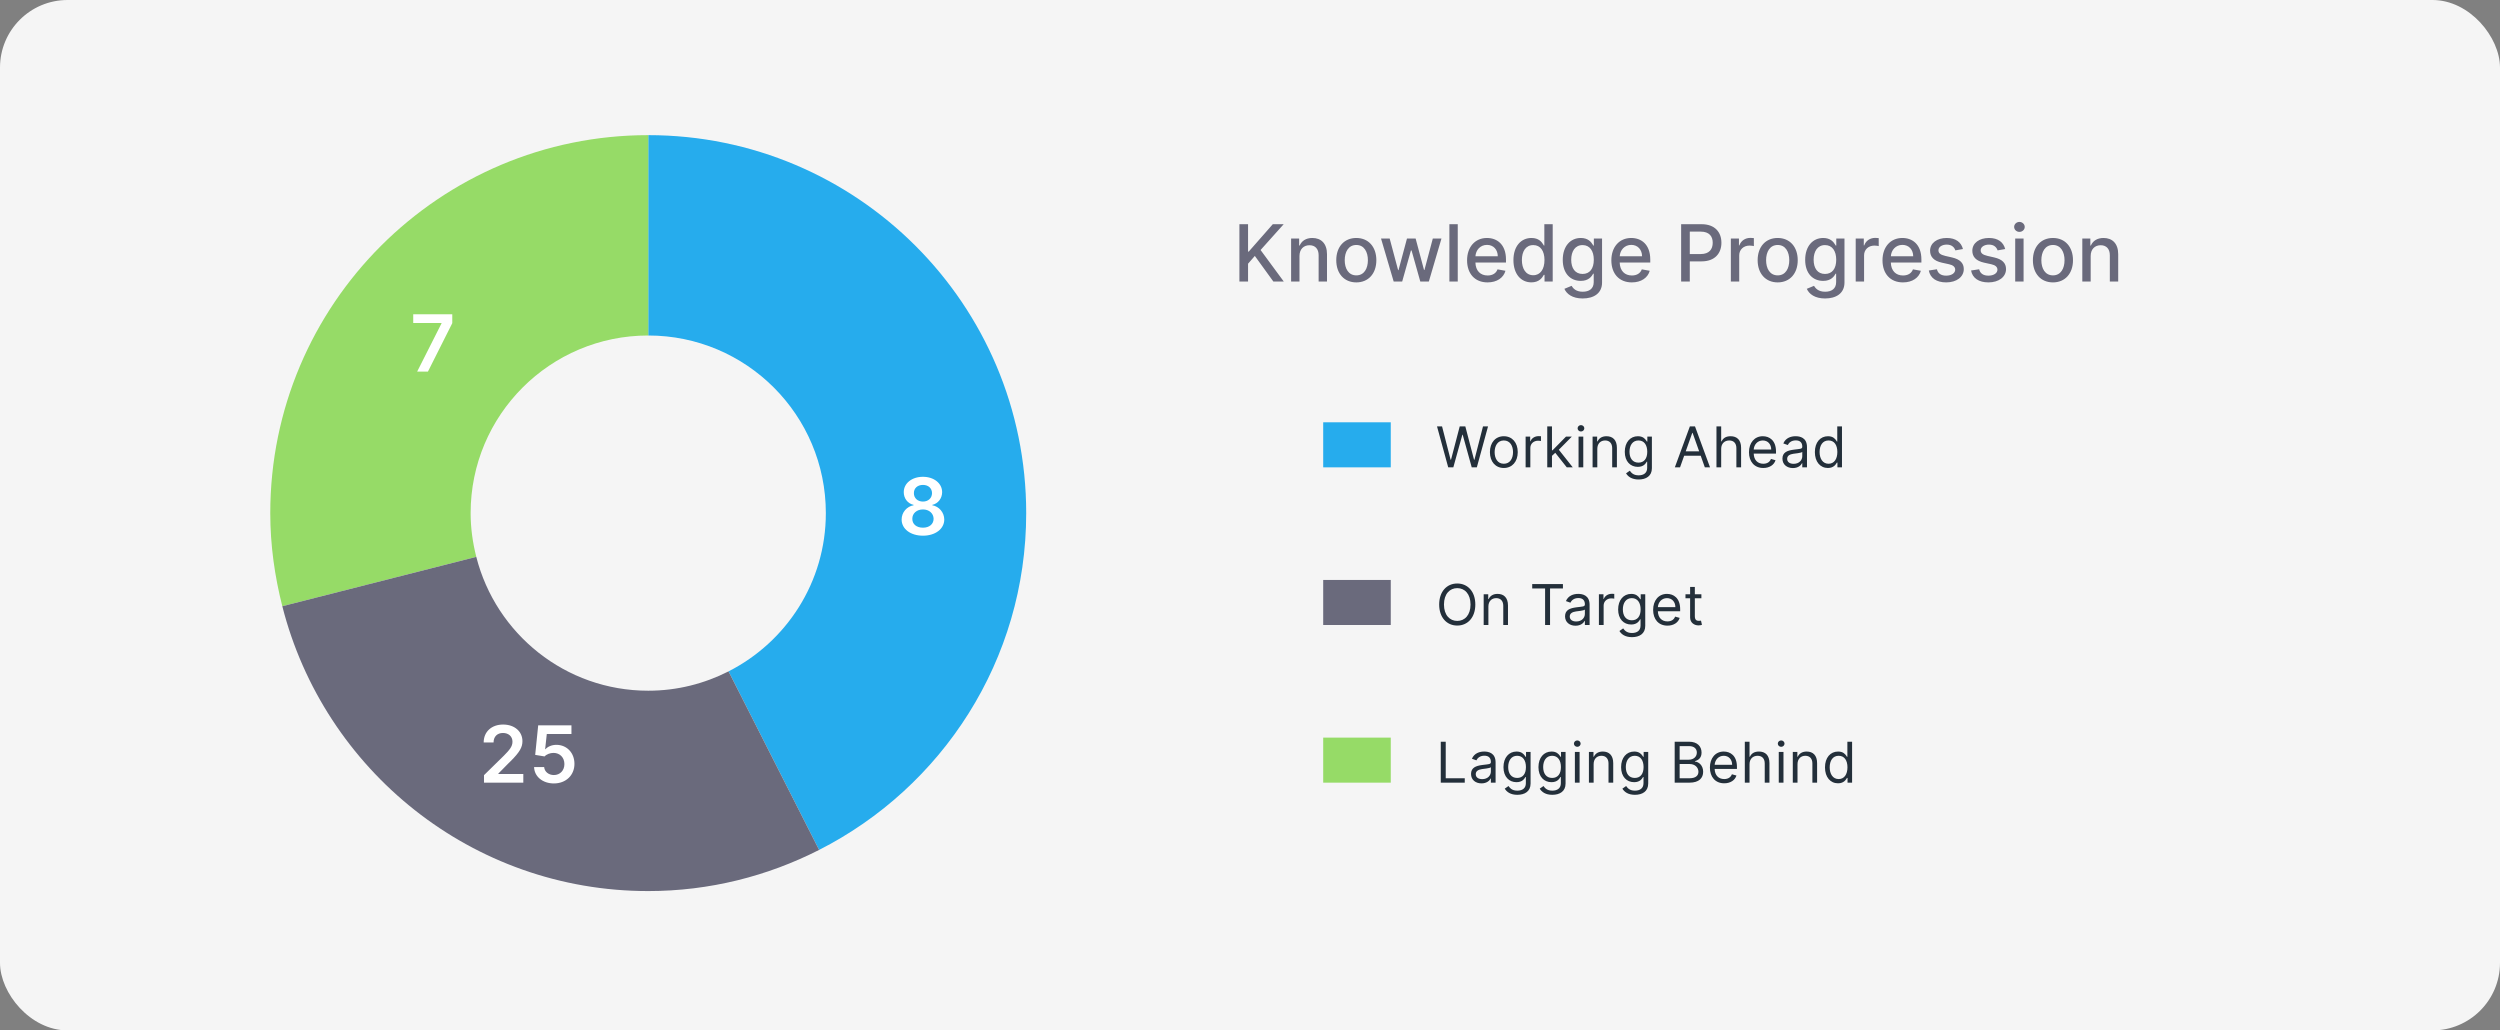
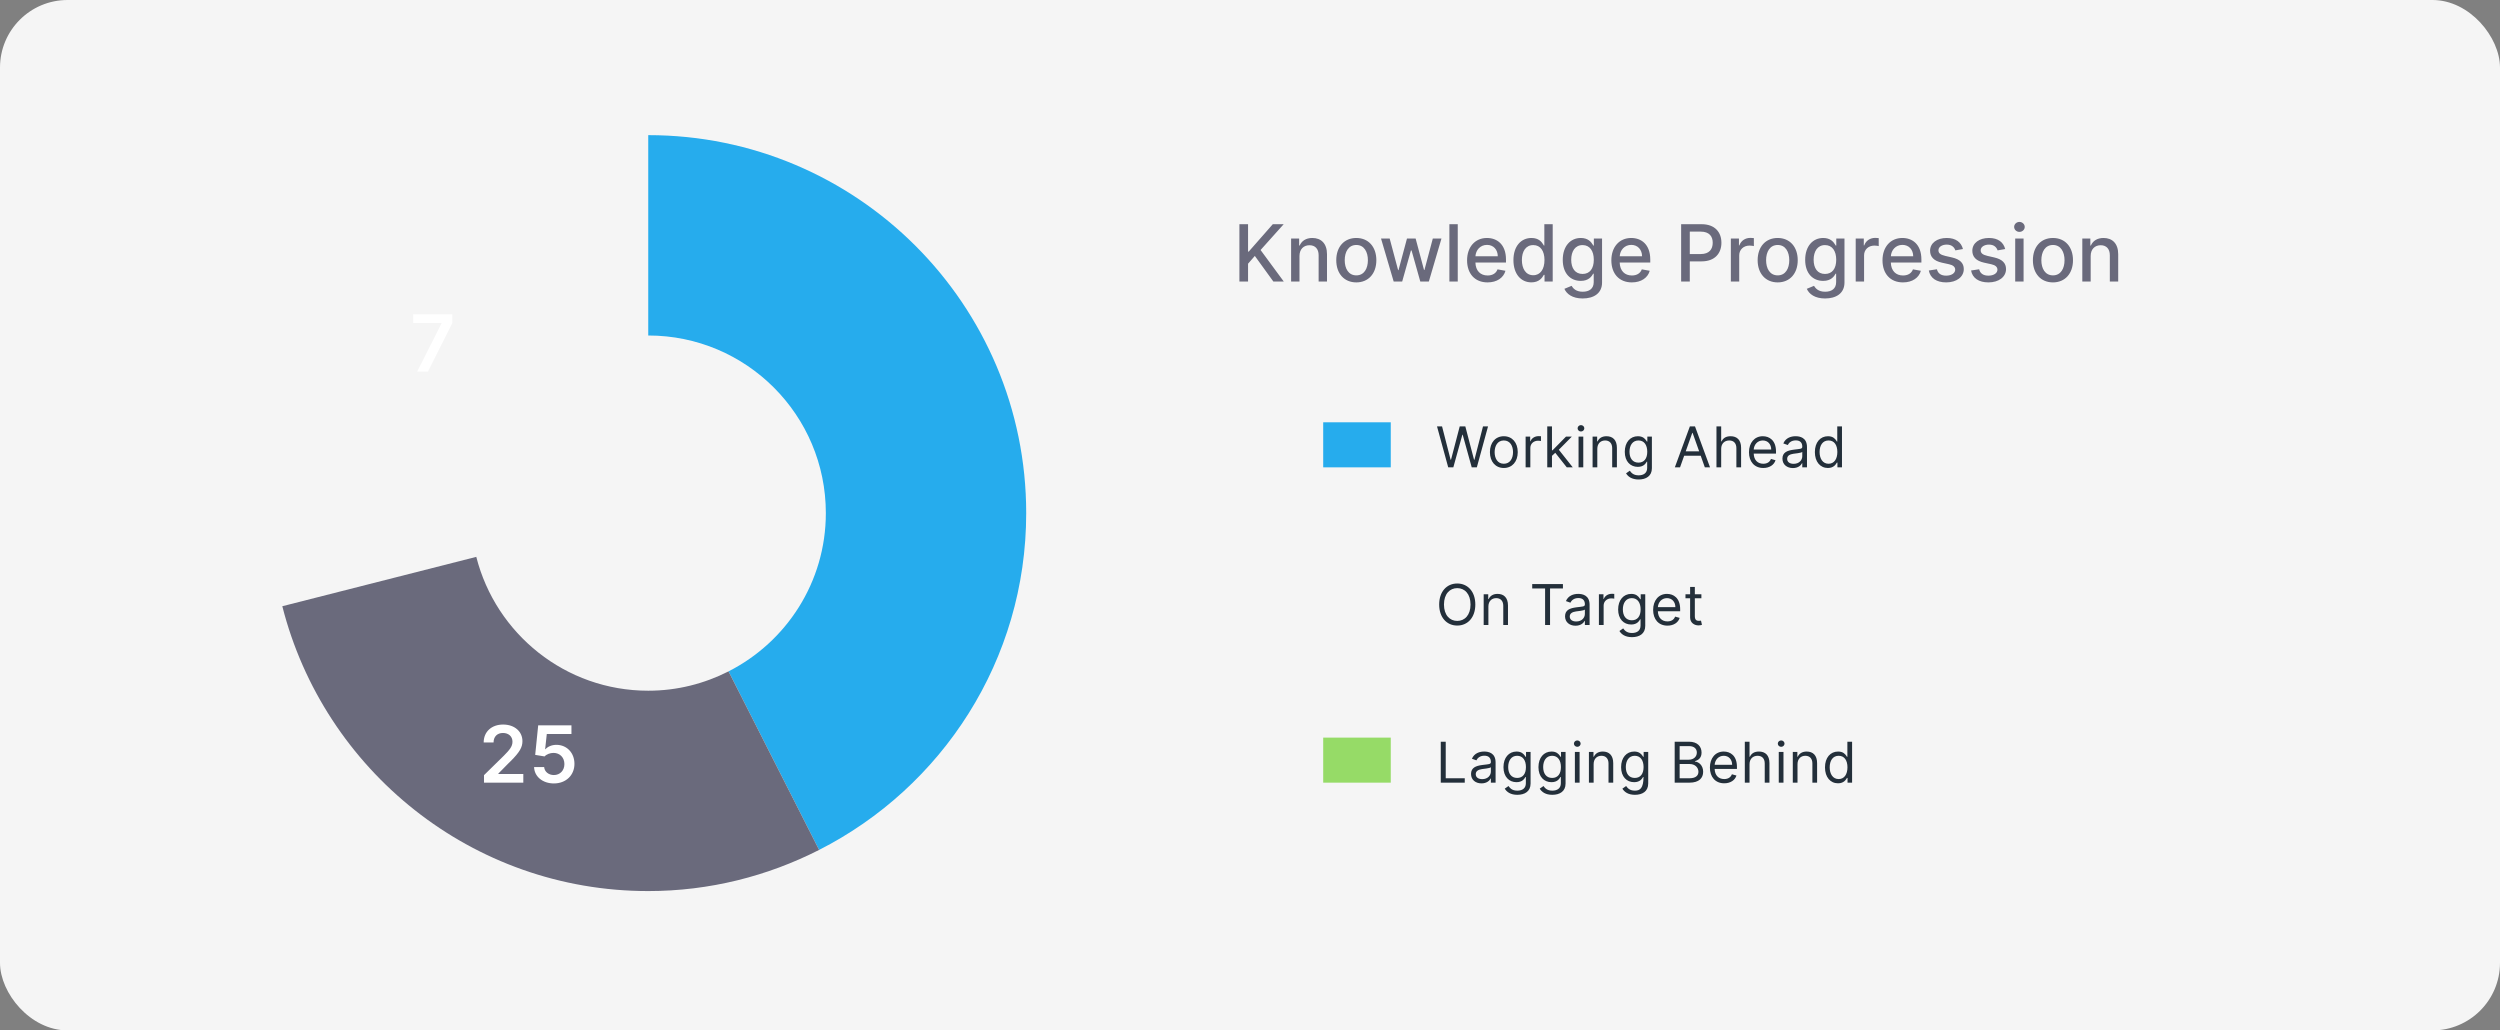
<svg xmlns="http://www.w3.org/2000/svg" width="444px" height="183px" viewBox="0 0 444 183" version="1.1">
  <rect x="0" y="0" width="444" height="183" fill="#808080" stroke="none" />
  <title>Pop/Edu/Hero/Desktop</title>
  <desc>Created with Sketch.</desc>
  <g id="Pop/Edu/Hero/Desktop" stroke="none" stroke-width="1" fill="none" fill-rule="evenodd">
    <g>
      <g stroke-width="1" fill-rule="evenodd">
        <rect id="Container" fill="#FFFFFF" opacity="0.92" x="0" y="0" width="444" height="183" rx="12" />
        <g id="Color-Delineator" transform="translate(235, 129)">
          <rect id="Color" fill="#96DB67" x="0" y="2" width="12" height="8" />
-           <path d="M20.881,10 L25.142,10 L25.142,9.219 L21.761,9.219 L21.761,2.727 L20.881,2.727 L20.881,10 Z M28.117,10.128 C29.069,10.128 29.566,9.616 29.736,9.261 L29.779,9.261 L29.779,10 L30.617,10 L30.617,6.406 C30.617,4.673 29.296,4.474 28.6,4.474 C27.776,4.474 26.839,4.759 26.413,5.753 L27.208,6.037 C27.393,5.639 27.83,5.213 28.629,5.213 C29.348,5.213 29.727,5.569 29.774,6.185 L29.779,6.349 C29.779,6.754 29.367,6.719 28.373,6.847 L28.108,6.884 C27.177,7.025 26.256,7.31 26.256,8.452 C26.256,9.517 27.08,10.128 28.117,10.128 Z M28.245,9.375 C27.577,9.375 27.094,9.077 27.094,8.494 C27.094,7.898 27.602,7.685 28.201,7.59 L28.983,7.487 C29.338,7.433 29.696,7.358 29.779,7.259 L29.779,8.026 C29.779,8.707 29.239,9.375 28.245,9.375 Z M34.473,12.159 C35.78,12.159 36.831,11.562 36.831,10.156 L36.831,4.545 L36.021,4.545 L36.021,5.412 L35.936,5.412 L35.812,5.22 C35.598,4.906 35.211,4.474 34.345,4.474 C32.967,4.474 32.016,5.568 32.016,7.244 C32.016,8.949 33.01,9.915 34.331,9.915 C35.396,9.915 35.737,9.29 35.922,8.991 L35.993,8.991 L35.993,10.099 C35.993,11.009 35.354,11.42 34.473,11.42 C33.482,11.42 33.134,10.898 32.91,10.597 L32.243,11.065 C32.584,11.637 33.255,12.159 34.473,12.159 Z M34.445,9.162 C33.393,9.162 32.854,8.366 32.854,7.23 C32.854,6.122 33.379,5.227 34.445,5.227 C35.467,5.227 36.007,6.051 36.007,7.23 C36.007,8.438 35.453,9.162 34.445,9.162 Z M40.687,12.159 C41.994,12.159 43.045,11.562 43.045,10.156 L43.045,4.545 L42.235,4.545 L42.235,5.412 L42.15,5.412 L42.026,5.22 C41.812,4.906 41.424,4.474 40.559,4.474 C39.181,4.474 38.229,5.568 38.229,7.244 C38.229,8.949 39.224,9.915 40.545,9.915 C41.61,9.915 41.951,9.29 42.136,8.991 L42.207,8.991 L42.207,10.099 C42.207,11.009 41.567,11.42 40.687,11.42 C39.696,11.42 39.348,10.898 39.124,10.597 L38.457,11.065 C38.797,11.637 39.469,12.159 40.687,12.159 Z M40.658,9.162 C39.607,9.162 39.067,8.366 39.067,7.23 C39.067,6.122 39.593,5.227 40.658,5.227 C41.681,5.227 42.221,6.051 42.221,7.23 C42.221,8.438 41.667,9.162 40.658,9.162 Z M44.699,10 L45.537,10 L45.537,4.545 L44.699,4.545 L44.699,10 Z M45.125,3.636 C45.452,3.636 45.721,3.381 45.721,3.068 C45.721,2.756 45.452,2.5 45.125,2.5 C44.798,2.5 44.528,2.756 44.528,3.068 C44.528,3.381 44.798,3.636 45.125,3.636 Z M48.029,6.719 C48.029,5.767 48.618,5.227 49.421,5.227 C50.199,5.227 50.671,5.735 50.671,6.591 L50.671,10 L51.509,10 L51.509,6.534 C51.509,5.142 50.767,4.474 49.662,4.474 C48.839,4.474 48.327,4.844 48.072,5.398 L48.001,5.398 L48.001,4.545 L47.191,4.545 L47.191,10 L48.029,10 L48.029,6.719 Z M55.365,12.159 C56.672,12.159 57.723,11.562 57.723,10.156 L57.723,4.545 L56.913,4.545 L56.913,5.412 L56.828,5.412 L56.704,5.22 C56.49,4.906 56.103,4.474 55.237,4.474 C53.859,4.474 52.907,5.568 52.907,7.244 C52.907,8.949 53.902,9.915 55.223,9.915 C56.288,9.915 56.629,9.29 56.814,8.991 L56.885,8.991 L56.885,10.099 C56.885,11.009 56.246,11.42 55.365,11.42 C54.374,11.42 54.026,10.898 53.802,10.597 L53.135,11.065 C53.476,11.637 54.147,12.159 55.365,12.159 Z M55.336,9.162 C54.285,9.162 53.746,8.366 53.746,7.23 C53.746,6.122 54.271,5.227 55.336,5.227 C56.359,5.227 56.899,6.051 56.899,7.23 C56.899,8.438 56.345,9.162 55.336,9.162 Z M62.423,10 L65.051,10 C66.77,10 67.48,9.162 67.48,8.068 C67.48,6.918 66.684,6.293 66.017,6.25 L66.017,6.179 C66.642,6.009 67.196,5.597 67.196,4.659 C67.196,3.594 66.486,2.727 64.966,2.727 L62.423,2.727 L62.423,10 Z M63.304,9.219 L63.304,6.69 L65.094,6.69 C66.045,6.69 66.642,7.33 66.642,8.068 C66.642,8.707 66.201,9.219 65.051,9.219 L63.304,9.219 Z M63.304,5.923 L63.304,3.509 L64.966,3.509 C65.932,3.509 66.358,4.02 66.358,4.659 C66.358,5.426 65.733,5.923 64.937,5.923 L63.304,5.923 Z M71.222,10.114 C72.33,10.114 73.14,9.56 73.395,8.736 L72.586,8.509 C72.373,9.077 71.879,9.361 71.222,9.361 C70.238,9.361 69.56,8.725 69.521,7.557 L73.481,7.557 L73.481,7.202 C73.481,5.17 72.273,4.474 71.137,4.474 C69.66,4.474 68.679,5.639 68.679,7.315 C68.679,8.991 69.645,10.114 71.222,10.114 Z M69.521,6.832 C69.578,5.984 70.178,5.227 71.137,5.227 C72.046,5.227 72.628,5.909 72.628,6.832 L69.521,6.832 Z M75.717,6.719 C75.717,5.767 76.324,5.227 77.152,5.227 C77.94,5.227 78.416,5.724 78.416,6.591 L78.416,10 L79.254,10 L79.254,6.534 C79.254,5.131 78.508,4.474 77.393,4.474 C76.534,4.474 76.044,4.833 75.788,5.398 L75.717,5.398 L75.717,2.727 L74.879,2.727 L74.879,10 L75.717,10 L75.717,6.719 Z M80.908,10 L81.746,10 L81.746,4.545 L80.908,4.545 L80.908,10 Z M81.334,3.636 C81.661,3.636 81.931,3.381 81.931,3.068 C81.931,2.756 81.661,2.5 81.334,2.5 C81.007,2.5 80.738,2.756 80.738,3.068 C80.738,3.381 81.007,3.636 81.334,3.636 Z M84.238,6.719 C84.238,5.767 84.828,5.227 85.63,5.227 C86.408,5.227 86.88,5.735 86.88,6.591 L86.88,10 L87.718,10 L87.718,6.534 C87.718,5.142 86.976,4.474 85.872,4.474 C85.048,4.474 84.537,4.844 84.281,5.398 L84.21,5.398 L84.21,4.545 L83.4,4.545 L83.4,10 L84.238,10 L84.238,6.719 Z M91.432,10.114 C92.483,10.114 92.838,9.46 93.023,9.162 L93.122,9.162 L93.122,10 L93.932,10 L93.932,2.727 L93.094,2.727 L93.094,5.412 L93.023,5.412 L92.9,5.22 C92.69,4.906 92.312,4.474 91.446,4.474 C90.069,4.474 89.117,5.568 89.117,7.287 C89.117,9.02 90.069,10.114 91.432,10.114 Z M91.546,9.361 C90.495,9.361 89.955,8.438 89.955,7.273 C89.955,6.122 90.48,5.227 91.546,5.227 C92.569,5.227 93.108,6.051 93.108,7.273 C93.108,8.509 92.554,9.361 91.546,9.361 Z" id="LaggingBehind" fill="#232F3A" fill-rule="nonzero" />
+           <path d="M20.881,10 L25.142,10 L25.142,9.219 L21.761,9.219 L21.761,2.727 L20.881,2.727 L20.881,10 Z M28.117,10.128 C29.069,10.128 29.566,9.616 29.736,9.261 L29.779,9.261 L29.779,10 L30.617,10 L30.617,6.406 C30.617,4.673 29.296,4.474 28.6,4.474 C27.776,4.474 26.839,4.759 26.413,5.753 L27.208,6.037 C27.393,5.639 27.83,5.213 28.629,5.213 C29.348,5.213 29.727,5.569 29.774,6.185 L29.779,6.349 C29.779,6.754 29.367,6.719 28.373,6.847 L28.108,6.884 C27.177,7.025 26.256,7.31 26.256,8.452 C26.256,9.517 27.08,10.128 28.117,10.128 Z M28.245,9.375 C27.577,9.375 27.094,9.077 27.094,8.494 C27.094,7.898 27.602,7.685 28.201,7.59 L28.983,7.487 C29.338,7.433 29.696,7.358 29.779,7.259 L29.779,8.026 C29.779,8.707 29.239,9.375 28.245,9.375 Z M34.473,12.159 C35.78,12.159 36.831,11.562 36.831,10.156 L36.831,4.545 L36.021,4.545 L36.021,5.412 L35.936,5.412 L35.812,5.22 C35.598,4.906 35.211,4.474 34.345,4.474 C32.967,4.474 32.016,5.568 32.016,7.244 C32.016,8.949 33.01,9.915 34.331,9.915 C35.396,9.915 35.737,9.29 35.922,8.991 L35.993,8.991 L35.993,10.099 C35.993,11.009 35.354,11.42 34.473,11.42 C33.482,11.42 33.134,10.898 32.91,10.597 L32.243,11.065 C32.584,11.637 33.255,12.159 34.473,12.159 Z M34.445,9.162 C33.393,9.162 32.854,8.366 32.854,7.23 C32.854,6.122 33.379,5.227 34.445,5.227 C35.467,5.227 36.007,6.051 36.007,7.23 C36.007,8.438 35.453,9.162 34.445,9.162 Z M40.687,12.159 C41.994,12.159 43.045,11.562 43.045,10.156 L43.045,4.545 L42.235,4.545 L42.235,5.412 L42.15,5.412 L42.026,5.22 C41.812,4.906 41.424,4.474 40.559,4.474 C39.181,4.474 38.229,5.568 38.229,7.244 C38.229,8.949 39.224,9.915 40.545,9.915 C41.61,9.915 41.951,9.29 42.136,8.991 L42.207,8.991 L42.207,10.099 C42.207,11.009 41.567,11.42 40.687,11.42 C39.696,11.42 39.348,10.898 39.124,10.597 L38.457,11.065 C38.797,11.637 39.469,12.159 40.687,12.159 Z M40.658,9.162 C39.607,9.162 39.067,8.366 39.067,7.23 C39.067,6.122 39.593,5.227 40.658,5.227 C41.681,5.227 42.221,6.051 42.221,7.23 C42.221,8.438 41.667,9.162 40.658,9.162 Z M44.699,10 L45.537,10 L45.537,4.545 L44.699,4.545 L44.699,10 Z M45.125,3.636 C45.452,3.636 45.721,3.381 45.721,3.068 C45.721,2.756 45.452,2.5 45.125,2.5 C44.798,2.5 44.528,2.756 44.528,3.068 C44.528,3.381 44.798,3.636 45.125,3.636 Z M48.029,6.719 C48.029,5.767 48.618,5.227 49.421,5.227 C50.199,5.227 50.671,5.735 50.671,6.591 L50.671,10 L51.509,10 L51.509,6.534 C51.509,5.142 50.767,4.474 49.662,4.474 C48.839,4.474 48.327,4.844 48.072,5.398 L48.001,5.398 L48.001,4.545 L47.191,4.545 L47.191,10 L48.029,10 L48.029,6.719 Z M55.365,12.159 C56.672,12.159 57.723,11.562 57.723,10.156 L57.723,4.545 L56.913,4.545 L56.913,5.412 L56.828,5.412 L56.704,5.22 C56.49,4.906 56.103,4.474 55.237,4.474 C53.859,4.474 52.907,5.568 52.907,7.244 C52.907,8.949 53.902,9.915 55.223,9.915 C56.288,9.915 56.629,9.29 56.814,8.991 L56.885,8.991 C56.885,11.009 56.246,11.42 55.365,11.42 C54.374,11.42 54.026,10.898 53.802,10.597 L53.135,11.065 C53.476,11.637 54.147,12.159 55.365,12.159 Z M55.336,9.162 C54.285,9.162 53.746,8.366 53.746,7.23 C53.746,6.122 54.271,5.227 55.336,5.227 C56.359,5.227 56.899,6.051 56.899,7.23 C56.899,8.438 56.345,9.162 55.336,9.162 Z M62.423,10 L65.051,10 C66.77,10 67.48,9.162 67.48,8.068 C67.48,6.918 66.684,6.293 66.017,6.25 L66.017,6.179 C66.642,6.009 67.196,5.597 67.196,4.659 C67.196,3.594 66.486,2.727 64.966,2.727 L62.423,2.727 L62.423,10 Z M63.304,9.219 L63.304,6.69 L65.094,6.69 C66.045,6.69 66.642,7.33 66.642,8.068 C66.642,8.707 66.201,9.219 65.051,9.219 L63.304,9.219 Z M63.304,5.923 L63.304,3.509 L64.966,3.509 C65.932,3.509 66.358,4.02 66.358,4.659 C66.358,5.426 65.733,5.923 64.937,5.923 L63.304,5.923 Z M71.222,10.114 C72.33,10.114 73.14,9.56 73.395,8.736 L72.586,8.509 C72.373,9.077 71.879,9.361 71.222,9.361 C70.238,9.361 69.56,8.725 69.521,7.557 L73.481,7.557 L73.481,7.202 C73.481,5.17 72.273,4.474 71.137,4.474 C69.66,4.474 68.679,5.639 68.679,7.315 C68.679,8.991 69.645,10.114 71.222,10.114 Z M69.521,6.832 C69.578,5.984 70.178,5.227 71.137,5.227 C72.046,5.227 72.628,5.909 72.628,6.832 L69.521,6.832 Z M75.717,6.719 C75.717,5.767 76.324,5.227 77.152,5.227 C77.94,5.227 78.416,5.724 78.416,6.591 L78.416,10 L79.254,10 L79.254,6.534 C79.254,5.131 78.508,4.474 77.393,4.474 C76.534,4.474 76.044,4.833 75.788,5.398 L75.717,5.398 L75.717,2.727 L74.879,2.727 L74.879,10 L75.717,10 L75.717,6.719 Z M80.908,10 L81.746,10 L81.746,4.545 L80.908,4.545 L80.908,10 Z M81.334,3.636 C81.661,3.636 81.931,3.381 81.931,3.068 C81.931,2.756 81.661,2.5 81.334,2.5 C81.007,2.5 80.738,2.756 80.738,3.068 C80.738,3.381 81.007,3.636 81.334,3.636 Z M84.238,6.719 C84.238,5.767 84.828,5.227 85.63,5.227 C86.408,5.227 86.88,5.735 86.88,6.591 L86.88,10 L87.718,10 L87.718,6.534 C87.718,5.142 86.976,4.474 85.872,4.474 C85.048,4.474 84.537,4.844 84.281,5.398 L84.21,5.398 L84.21,4.545 L83.4,4.545 L83.4,10 L84.238,10 L84.238,6.719 Z M91.432,10.114 C92.483,10.114 92.838,9.46 93.023,9.162 L93.122,9.162 L93.122,10 L93.932,10 L93.932,2.727 L93.094,2.727 L93.094,5.412 L93.023,5.412 L92.9,5.22 C92.69,4.906 92.312,4.474 91.446,4.474 C90.069,4.474 89.117,5.568 89.117,7.287 C89.117,9.02 90.069,10.114 91.432,10.114 Z M91.546,9.361 C90.495,9.361 89.955,8.438 89.955,7.273 C89.955,6.122 90.48,5.227 91.546,5.227 C92.569,5.227 93.108,6.051 93.108,7.273 C93.108,8.509 92.554,9.361 91.546,9.361 Z" id="LaggingBehind" fill="#232F3A" fill-rule="nonzero" />
        </g>
        <g id="Color-Delineator" transform="translate(235, 101)">
-           <rect id="Color" fill="#6A6A7C" x="0" y="2" width="12" height="8" />
          <path d="M27.017,6.364 C27.017,4.063 25.668,2.628 23.807,2.628 C21.946,2.628 20.597,4.063 20.597,6.364 C20.597,8.665 21.946,10.099 23.807,10.099 C25.668,10.099 27.017,8.665 27.017,6.364 Z M26.165,6.364 C26.165,8.253 25.128,9.276 23.807,9.276 C22.486,9.276 21.449,8.253 21.449,6.364 C21.449,4.474 22.486,3.452 23.807,3.452 C25.128,3.452 26.165,4.474 26.165,6.364 Z M29.339,6.719 C29.339,5.767 29.928,5.227 30.731,5.227 C31.508,5.227 31.981,5.735 31.981,6.591 L31.981,10 L32.819,10 L32.819,6.534 C32.819,5.142 32.077,4.474 30.972,4.474 C30.148,4.474 29.637,4.844 29.381,5.398 L29.31,5.398 L29.31,4.545 L28.501,4.545 L28.501,10 L29.339,10 L29.339,6.719 Z M37.121,3.509 L39.408,3.509 L39.408,10 L40.289,10 L40.289,3.509 L42.576,3.509 L42.576,2.727 L37.121,2.727 L37.121,3.509 Z M44.812,10.128 C45.764,10.128 46.261,9.616 46.432,9.261 L46.474,9.261 L46.474,10 L47.312,10 L47.312,6.406 C47.312,4.673 45.991,4.474 45.295,4.474 C44.471,4.474 43.534,4.759 43.108,5.753 L43.903,6.037 C44.088,5.639 44.525,5.213 45.324,5.213 C46.043,5.213 46.422,5.569 46.469,6.185 L46.474,6.349 C46.474,6.754 46.062,6.719 45.068,6.847 L44.803,6.884 C43.872,7.025 42.952,7.31 42.952,8.452 C42.952,9.517 43.775,10.128 44.812,10.128 Z M44.94,9.375 C44.273,9.375 43.79,9.077 43.79,8.494 C43.79,7.898 44.297,7.685 44.896,7.59 L45.678,7.487 C46.033,7.433 46.391,7.358 46.474,7.259 L46.474,8.026 C46.474,8.707 45.935,9.375 44.94,9.375 Z M48.966,10 L49.805,10 L49.805,6.548 C49.805,5.81 50.387,5.27 51.182,5.27 C51.406,5.27 51.637,5.313 51.694,5.327 L51.694,4.474 L51.484,4.465 C51.402,4.462 51.316,4.46 51.253,4.46 C50.6,4.46 50.032,4.83 49.833,5.369 L49.776,5.369 L49.776,4.545 L48.966,4.545 L48.966,10 Z M54.839,12.159 C56.146,12.159 57.197,11.562 57.197,10.156 L57.197,4.545 L56.388,4.545 L56.388,5.412 L56.302,5.412 L56.178,5.22 C55.964,4.906 55.577,4.474 54.711,4.474 C53.334,4.474 52.382,5.568 52.382,7.244 C52.382,8.949 53.376,9.915 54.697,9.915 C55.763,9.915 56.104,9.29 56.288,8.991 L56.359,8.991 L56.359,10.099 C56.359,11.009 55.72,11.42 54.839,11.42 C53.849,11.42 53.501,10.898 53.277,10.597 L52.609,11.065 C52.95,11.637 53.621,12.159 54.839,12.159 Z M54.811,9.162 C53.76,9.162 53.22,8.366 53.22,7.23 C53.22,6.122 53.746,5.227 54.811,5.227 C55.834,5.227 56.373,6.051 56.373,7.23 C56.373,8.438 55.819,9.162 54.811,9.162 Z M61.138,10.114 C62.246,10.114 63.056,9.56 63.312,8.736 L62.502,8.509 C62.289,9.077 61.795,9.361 61.138,9.361 C60.155,9.361 59.476,8.725 59.437,7.557 L63.397,7.557 L63.397,7.202 C63.397,5.17 62.189,4.474 61.053,4.474 C59.576,4.474 58.596,5.639 58.596,7.315 C58.596,8.991 59.562,10.114 61.138,10.114 Z M59.437,6.832 C59.494,5.984 60.094,5.227 61.053,5.227 C61.962,5.227 62.545,5.909 62.545,6.832 L59.437,6.832 Z M67.167,4.545 L67.167,5.256 L66.003,5.256 L66.003,8.438 C66.003,9.148 66.358,9.261 66.727,9.261 C66.912,9.261 67.025,9.233 67.096,9.219 L67.267,9.972 C67.153,10.014 66.954,10.071 66.642,10.071 C65.932,10.071 65.165,9.616 65.165,8.665 L65.165,5.256 L64.341,5.256 L64.341,4.545 L65.165,4.545 L65.165,3.239 L66.003,3.239 L66.003,4.545 L67.167,4.545 Z" id="OnTarget" fill="#232F3A" fill-rule="nonzero" />
        </g>
        <g id="Color-Delineator" transform="translate(235, 73)">
          <rect id="Color" fill="#26ACED" x="0" y="2" width="12" height="8" />
          <path d="M22.202,10 L23.111,10 L24.716,4.205 L24.773,4.205 L26.378,10 L27.287,10 L29.276,2.727 L28.381,2.727 L26.861,8.651 L26.79,8.651 L25.241,2.727 L24.247,2.727 L22.699,8.651 L22.628,8.651 L21.108,2.727 L20.213,2.727 L22.202,10 Z M32.08,10.114 C33.557,10.114 34.552,8.991 34.552,7.301 C34.552,5.597 33.557,4.474 32.08,4.474 C30.603,4.474 29.609,5.597 29.609,7.301 C29.609,8.991 30.603,10.114 32.08,10.114 Z M32.08,9.361 C30.958,9.361 30.447,8.395 30.447,7.301 C30.447,6.207 30.958,5.227 32.08,5.227 C33.202,5.227 33.714,6.207 33.714,7.301 C33.714,8.395 33.202,9.361 32.08,9.361 Z M35.95,10 L36.788,10 L36.788,6.548 C36.788,5.81 37.371,5.27 38.166,5.27 C38.39,5.27 38.621,5.313 38.677,5.327 L38.677,4.474 L38.468,4.465 C38.385,4.462 38.299,4.46 38.237,4.46 C37.584,4.46 37.016,4.83 36.817,5.369 L36.76,5.369 L36.76,4.545 L35.95,4.545 L35.95,10 Z M39.792,10 L40.63,10 L40.63,7.958 L41.216,7.415 L43.258,10 L44.323,10 L41.848,6.875 L44.153,4.545 L43.116,4.545 L40.729,6.974 L40.63,6.974 L40.63,2.727 L39.792,2.727 L39.792,10 Z M45.352,10 L46.19,10 L46.19,4.545 L45.352,4.545 L45.352,10 Z M45.778,3.636 C46.105,3.636 46.375,3.381 46.375,3.068 C46.375,2.756 46.105,2.5 45.778,2.5 C45.452,2.5 45.182,2.756 45.182,3.068 C45.182,3.381 45.452,3.636 45.778,3.636 Z M48.682,6.719 C48.682,5.767 49.272,5.227 50.074,5.227 C50.852,5.227 51.324,5.735 51.324,6.591 L51.324,10 L52.162,10 L52.162,6.534 C52.162,5.142 51.42,4.474 50.316,4.474 C49.492,4.474 48.981,4.844 48.725,5.398 L48.654,5.398 L48.654,4.545 L47.844,4.545 L47.844,10 L48.682,10 L48.682,6.719 Z M56.018,12.159 C57.325,12.159 58.376,11.562 58.376,10.156 L58.376,4.545 L57.567,4.545 L57.567,5.412 L57.481,5.412 L57.357,5.22 C57.143,4.906 56.756,4.474 55.89,4.474 C54.513,4.474 53.561,5.568 53.561,7.244 C53.561,8.949 54.555,9.915 55.876,9.915 C56.942,9.915 57.282,9.29 57.467,8.991 L57.538,8.991 L57.538,10.099 C57.538,11.009 56.899,11.42 56.018,11.42 C55.028,11.42 54.68,10.898 54.456,10.597 L53.788,11.065 C54.129,11.637 54.8,12.159 56.018,12.159 Z M55.99,9.162 C54.939,9.162 54.399,8.366 54.399,7.23 C54.399,6.122 54.925,5.227 55.99,5.227 C57.013,5.227 57.552,6.051 57.552,7.23 C57.552,8.438 56.998,9.162 55.99,9.162 Z M63.375,10 L64.106,7.94 L67.047,7.94 L67.778,10 L68.701,10 L66.031,2.727 L65.122,2.727 L62.451,10 L63.375,10 Z M64.383,7.159 L65.548,3.878 L65.605,3.878 L66.77,7.159 L64.383,7.159 Z M70.682,6.719 C70.682,5.767 71.29,5.227 72.117,5.227 C72.905,5.227 73.381,5.724 73.381,6.591 L73.381,10 L74.219,10 L74.219,6.534 C74.219,5.131 73.473,4.474 72.358,4.474 C71.499,4.474 71.009,4.833 70.753,5.398 L70.682,5.398 L70.682,2.727 L69.844,2.727 L69.844,10 L70.682,10 L70.682,6.719 Z M78.16,10.114 C79.268,10.114 80.078,9.56 80.334,8.736 L79.524,8.509 C79.311,9.077 78.817,9.361 78.16,9.361 C77.177,9.361 76.498,8.725 76.459,7.557 L80.419,7.557 L80.419,7.202 C80.419,5.17 79.211,4.474 78.075,4.474 C76.598,4.474 75.618,5.639 75.618,7.315 C75.618,8.991 76.584,10.114 78.16,10.114 Z M76.459,6.832 C76.516,5.984 77.116,5.227 78.075,5.227 C78.984,5.227 79.566,5.909 79.566,6.832 L76.459,6.832 Z M83.422,10.128 C84.374,10.128 84.871,9.616 85.042,9.261 L85.084,9.261 L85.084,10 L85.922,10 L85.922,6.406 C85.922,4.673 84.601,4.474 83.905,4.474 C83.081,4.474 82.144,4.759 81.718,5.753 L82.513,6.037 C82.698,5.639 83.135,5.213 83.934,5.213 C84.653,5.213 85.032,5.569 85.079,6.185 L85.084,6.349 C85.084,6.754 84.672,6.719 83.678,6.847 L83.413,6.884 C82.482,7.025 81.561,7.31 81.561,8.452 C81.561,9.517 82.385,10.128 83.422,10.128 Z M83.55,9.375 C82.882,9.375 82.4,9.077 82.4,8.494 C82.4,7.898 82.907,7.685 83.506,7.59 L84.288,7.487 C84.643,7.433 85.001,7.358 85.084,7.259 L85.084,8.026 C85.084,8.707 84.544,9.375 83.55,9.375 Z M89.636,10.114 C90.687,10.114 91.042,9.46 91.227,9.162 L91.326,9.162 L91.326,10 L92.136,10 L92.136,2.727 L91.298,2.727 L91.298,5.412 L91.227,5.412 L91.104,5.22 C90.894,4.906 90.516,4.474 89.65,4.474 C88.272,4.474 87.321,5.568 87.321,7.287 C87.321,9.02 88.272,10.114 89.636,10.114 Z M89.75,9.361 C88.699,9.361 88.159,8.438 88.159,7.273 C88.159,6.122 88.684,5.227 89.75,5.227 C90.772,5.227 91.312,6.051 91.312,7.273 C91.312,8.509 90.758,9.361 89.75,9.361 Z" id="WorkingAhead" fill="#232F3A" fill-rule="nonzero" />
        </g>
        <g id="Donut-Chart/Rate-of-Knowledge-Covered" transform="translate(48, 24)">
          <g id="Donut-Chart">
            <path d="M134.254,67.127 C134.254,30.054 104.2,0 67.127,0 L67.127,35.584 C84.548,35.584 98.669,49.706 98.669,67.127 C98.669,79.41 91.634,90.027 81.387,95.236 L97.472,126.947 C119.28,115.861 134.254,93.266 134.254,67.127" id="Fill-1" fill="#26ACED" />
-             <path d="M35.584,67.127 C35.584,49.706 49.706,35.584 67.127,35.584 L67.127,0 C30.054,0 -9e-05,30.054 -9e-05,67.127 C-9e-05,72.845 0.792,78.365 2.137,83.665 L36.589,74.898 C35.956,72.408 35.584,69.813 35.584,67.127" id="Fill-3" fill="#96DB67" />
            <path d="M67.127,98.67 C52.393,98.67 40.055,88.554 36.588,74.898 L2.138,83.665 C9.516,112.726 35.771,134.254 67.127,134.254 C78.06,134.254 88.351,131.584 97.473,126.947 L81.387,95.237 C77.1,97.416 72.264,98.67 67.127,98.67" id="Fill-6" fill="#6A6A7C" />
          </g>
        </g>
        <path d="M220.119,50 L221.655,50 L221.655,46.833 L222.858,45.451 L226.149,50 L227.999,50 L223.877,44.402 L227.984,39.818 L226.05,39.818 L221.779,44.68 L221.655,44.68 L221.655,39.818 L220.119,39.818 L220.119,50 Z M230.788,45.466 C230.788,44.248 231.533,43.552 232.567,43.552 C233.577,43.552 234.188,44.213 234.188,45.322 L234.188,50 L235.675,50 L235.675,45.143 C235.675,43.254 234.636,42.264 233.075,42.264 C231.926,42.264 231.175,42.796 230.822,43.607 L230.728,43.607 L230.728,42.364 L229.301,42.364 L229.301,50 L230.788,50 L230.788,45.466 Z M240.88,50.154 C243.033,50.154 244.44,48.578 244.44,46.217 C244.44,43.84 243.033,42.264 240.88,42.264 C238.727,42.264 237.32,43.84 237.32,46.217 C237.32,48.578 238.727,50.154 240.88,50.154 Z M240.885,48.906 C239.478,48.906 238.822,47.678 238.822,46.212 C238.822,44.75 239.478,43.507 240.885,43.507 C242.282,43.507 242.938,44.75 242.938,46.212 C242.938,47.678 242.282,48.906 240.885,48.906 Z M247.517,50 L249.028,50 L250.58,44.487 L250.694,44.487 L252.245,50 L253.761,50 L256.004,42.364 L254.467,42.364 L252.981,47.947 L252.906,47.947 L251.415,42.364 L249.879,42.364 L248.377,47.972 L248.303,47.972 L246.806,42.364 L245.27,42.364 L247.517,50 Z M258.897,39.818 L257.411,39.818 L257.411,50 L258.897,50 L258.897,39.818 Z M264.187,50.154 C265.852,50.154 267.031,49.334 267.369,48.091 L265.962,47.837 C265.693,48.558 265.047,48.926 264.202,48.926 C262.929,48.926 262.074,48.101 262.034,46.629 L267.463,46.629 L267.463,46.102 C267.463,43.343 265.812,42.264 264.082,42.264 C261.955,42.264 260.553,43.885 260.553,46.232 C260.553,48.603 261.935,50.154 264.187,50.154 Z M262.039,45.516 C262.099,44.432 262.884,43.492 264.092,43.492 C265.246,43.492 266.001,44.347 266.006,45.516 L262.039,45.516 Z M271.977,50.149 C273.369,50.149 273.916,49.299 274.185,48.812 L274.309,48.812 L274.309,50 L275.761,50 L275.761,39.818 L274.274,39.818 L274.274,43.602 L274.185,43.602 L274.096,43.449 C273.806,42.965 273.267,42.264 271.987,42.264 C270.143,42.264 268.786,43.721 268.786,46.197 C268.786,48.668 270.123,50.149 271.977,50.149 Z M272.305,48.881 C270.978,48.881 270.287,47.713 270.287,46.182 C270.287,44.665 270.963,43.527 272.305,43.527 C273.603,43.527 274.299,44.586 274.299,46.182 C274.299,47.788 273.588,48.881 272.305,48.881 Z M281.08,53.008 C283.024,53.008 284.526,52.118 284.526,50.169 L284.526,42.364 L283.069,42.364 L283.069,43.602 L282.96,43.602 L282.867,43.441 C282.575,42.957 282.019,42.264 280.747,42.264 C278.903,42.264 277.545,43.721 277.545,46.152 C277.545,48.588 278.933,49.886 280.737,49.886 C282.139,49.886 282.681,49.095 282.95,48.608 L283.044,48.608 L283.044,50.109 C283.044,51.288 282.224,51.81 281.095,51.81 C279.857,51.81 279.375,51.188 279.112,50.766 L277.834,51.293 C278.237,52.212 279.256,53.008 281.08,53.008 Z M281.065,48.653 C279.738,48.653 279.047,47.634 279.047,46.132 C279.047,44.665 279.723,43.527 281.065,43.527 C282.363,43.527 283.059,44.586 283.059,46.132 C283.059,47.708 282.348,48.653 281.065,48.653 Z M289.81,50.154 C291.476,50.154 292.654,49.334 292.992,48.091 L291.585,47.837 C291.317,48.558 290.67,48.926 289.825,48.926 C288.553,48.926 287.697,48.101 287.658,46.629 L293.087,46.629 L293.087,46.102 C293.087,43.343 291.436,42.264 289.706,42.264 C287.578,42.264 286.176,43.885 286.176,46.232 C286.176,48.603 287.558,50.154 289.81,50.154 Z M287.663,45.516 C287.722,44.432 288.508,43.492 289.716,43.492 C290.869,43.492 291.625,44.347 291.63,45.516 L287.663,45.516 Z M298.57,50 L300.107,50 L300.107,46.42 L302.195,46.42 C304.556,46.42 305.724,44.994 305.724,43.114 C305.724,41.24 304.566,39.818 302.2,39.818 L298.57,39.818 L298.57,50 Z M300.107,45.118 L300.107,41.136 L302.036,41.136 C303.557,41.136 304.178,41.961 304.178,43.114 C304.178,44.268 303.557,45.118 302.055,45.118 L300.107,45.118 Z M307.4,50 L308.886,50 L308.886,45.337 C308.886,44.337 309.657,43.616 310.711,43.616 C311.019,43.616 311.367,43.671 311.487,43.706 L311.487,42.284 C311.337,42.264 311.044,42.249 310.855,42.249 C309.96,42.249 309.195,42.756 308.916,43.577 L308.837,43.577 L308.837,42.364 L307.4,42.364 L307.4,50 Z M315.717,50.154 C317.87,50.154 319.277,48.578 319.277,46.217 C319.277,43.84 317.87,42.264 315.717,42.264 C313.565,42.264 312.158,43.84 312.158,46.217 C312.158,48.578 313.565,50.154 315.717,50.154 Z M315.722,48.906 C314.315,48.906 313.659,47.678 313.659,46.212 C313.659,44.75 314.315,43.507 315.722,43.507 C317.119,43.507 317.776,44.75 317.776,46.212 C317.776,47.678 317.119,48.906 315.722,48.906 Z M324.134,53.008 C326.078,53.008 327.58,52.118 327.58,50.169 L327.58,42.364 L326.123,42.364 L326.123,43.602 L326.013,43.602 L325.921,43.441 C325.629,42.957 325.073,42.264 323.801,42.264 C321.957,42.264 320.599,43.721 320.599,46.152 C320.599,48.588 321.987,49.886 323.791,49.886 C325.193,49.886 325.735,49.095 326.004,48.608 L326.098,48.608 L326.098,50.109 C326.098,51.288 325.278,51.81 324.149,51.81 C322.911,51.81 322.429,51.188 322.165,50.766 L320.888,51.293 C321.29,52.212 322.31,53.008 324.134,53.008 Z M324.119,48.653 C322.792,48.653 322.101,47.634 322.101,46.132 C322.101,44.665 322.777,43.527 324.119,43.527 C325.417,43.527 326.113,44.586 326.113,46.132 C326.113,47.708 325.402,48.653 324.119,48.653 Z M329.573,50 L331.06,50 L331.06,45.337 C331.06,44.337 331.83,43.616 332.884,43.616 C333.192,43.616 333.54,43.671 333.66,43.706 L333.66,42.284 C333.511,42.264 333.217,42.249 333.028,42.249 C332.134,42.249 331.368,42.756 331.089,43.577 L331.01,43.577 L331.01,42.364 L329.573,42.364 L329.573,50 Z M337.965,50.154 C339.631,50.154 340.809,49.334 341.147,48.091 L339.74,47.837 C339.472,48.558 338.825,48.926 337.98,48.926 C336.707,48.926 335.852,48.101 335.812,46.629 L341.241,46.629 L341.241,46.102 C341.241,43.343 339.591,42.264 337.861,42.264 C335.733,42.264 334.331,43.885 334.331,46.232 C334.331,48.603 335.713,50.154 337.965,50.154 Z M335.817,45.516 C335.877,44.432 336.663,43.492 337.871,43.492 C339.024,43.492 339.78,44.347 339.785,45.516 L335.817,45.516 Z M348.619,44.228 C348.311,43.04 347.381,42.264 345.731,42.264 C344.006,42.264 342.783,43.174 342.783,44.526 C342.783,45.61 343.439,46.331 344.871,46.649 L346.163,46.933 C346.899,47.097 347.242,47.425 347.242,47.902 C347.242,48.494 346.611,48.956 345.636,48.956 C344.746,48.956 344.175,48.573 343.996,47.822 L342.559,48.041 C342.808,49.393 343.931,50.154 345.646,50.154 C347.491,50.154 348.768,49.175 348.768,47.793 C348.768,46.714 348.082,46.048 346.68,45.724 L345.467,45.446 C344.627,45.247 344.264,44.964 344.269,44.447 C344.264,43.86 344.901,43.442 345.746,43.442 C346.67,43.442 347.098,43.955 347.272,44.467 L348.619,44.228 Z M356.121,44.228 C355.813,43.04 354.884,42.264 353.233,42.264 C351.508,42.264 350.285,43.174 350.285,44.526 C350.285,45.61 350.941,46.331 352.373,46.649 L353.665,46.933 C354.401,47.097 354.744,47.425 354.744,47.902 C354.744,48.494 354.113,48.956 353.138,48.956 C352.249,48.956 351.677,48.573 351.498,47.822 L350.061,48.041 C350.31,49.393 351.433,50.154 353.148,50.154 C354.993,50.154 356.271,49.175 356.271,47.793 C356.271,46.714 355.585,46.048 354.183,45.724 L352.969,45.446 C352.129,45.247 351.766,44.964 351.771,44.447 C351.766,43.86 352.403,43.442 353.248,43.442 C354.173,43.442 354.6,43.955 354.774,44.467 L356.121,44.228 Z M357.901,50 L359.388,50 L359.388,42.364 L357.901,42.364 L357.901,50 Z M358.652,41.185 C359.164,41.185 359.592,40.788 359.592,40.3 C359.592,39.813 359.164,39.411 358.652,39.411 C358.135,39.411 357.712,39.813 357.712,40.3 C357.712,40.788 358.135,41.185 358.652,41.185 Z M364.603,50.154 C366.756,50.154 368.163,48.578 368.163,46.217 C368.163,43.84 366.756,42.264 364.603,42.264 C362.45,42.264 361.043,43.84 361.043,46.217 C361.043,48.578 362.45,50.154 364.603,50.154 Z M364.608,48.906 C363.201,48.906 362.545,47.678 362.545,46.212 C362.545,44.75 363.201,43.507 364.608,43.507 C366.005,43.507 366.661,44.75 366.661,46.212 C366.661,47.678 366.005,48.906 364.608,48.906 Z M371.305,45.466 L371.305,50 L369.818,50 L369.818,42.364 L371.245,42.364 L371.245,43.607 L371.339,43.607 C371.692,42.796 372.443,42.264 373.592,42.264 C375.153,42.264 376.192,43.254 376.192,45.143 L376.192,50 L374.705,50 L374.705,45.322 C374.705,44.213 374.094,43.552 373.085,43.552 C372.05,43.552 371.305,44.248 371.305,45.466 Z" id="KnowledgeProgression" fill="#6A6A7C" fill-rule="nonzero" />
      </g>
-       <path d="M163.918,95.139 C166.121,95.139 167.697,93.926 167.702,92.271 C167.697,90.998 166.757,89.934 165.574,89.735 L165.574,89.665 C166.603,89.437 167.319,88.512 167.324,87.408 C167.319,85.842 165.877,84.679 163.918,84.679 C161.945,84.679 160.503,85.837 160.508,87.408 C160.503,88.512 161.209,89.437 162.258,89.665 L162.258,89.735 C161.055,89.934 160.125,90.998 160.13,92.271 C160.125,93.926 161.696,95.139 163.918,95.139 Z M163.918,93.717 C162.765,93.717 162.019,93.081 162.029,92.141 C162.019,91.167 162.82,90.476 163.918,90.476 C165.002,90.476 165.798,91.172 165.808,92.141 C165.798,93.081 165.057,93.717 163.918,93.717 Z M163.918,89.079 C162.974,89.079 162.298,88.467 162.308,87.582 C162.298,86.707 162.954,86.121 163.918,86.121 C164.868,86.121 165.519,86.707 165.529,87.582 C165.519,88.472 164.848,89.079 163.918,89.079 Z" id="8" fill="#FFFFFF" fill-rule="nonzero" />
      <polygon id="7" fill="#FFFFFF" fill-rule="nonzero" points="74.085 66 78.415 57.429 78.415 57.359 73.389 57.359 73.389 55.818 80.324 55.818 80.324 57.394 75.999 66" />
      <path d="M85.959,139 L92.94,139 L92.94,137.459 L88.505,137.459 L88.505,137.389 L90.26,135.604 L90.692,135.183 C92.319,133.562 92.785,132.692 92.785,131.632 C92.785,129.927 91.398,128.679 89.35,128.679 C87.332,128.679 85.9,129.932 85.9,131.866 L87.655,131.866 C87.655,130.827 88.311,130.175 89.325,130.175 C90.295,130.175 91.016,130.767 91.016,131.727 C91.016,132.577 90.499,133.183 89.494,134.202 L85.959,137.668 L85.959,139 Z M98.368,139.139 C96.379,139.139 94.902,137.921 94.853,136.231 L96.642,136.231 C96.707,137.066 97.448,137.648 98.368,137.648 C99.456,137.648 100.242,136.837 100.237,135.699 C100.242,134.545 99.436,133.72 98.318,133.715 C97.706,133.71 97.06,133.964 96.717,134.342 L95.051,134.068 L95.583,128.818 L101.49,128.818 L101.49,130.359 L97.11,130.359 L96.816,133.059 L96.876,133.059 C97.254,132.612 97.985,132.283 98.81,132.283 C100.659,132.283 102.022,133.695 102.022,135.654 C102.022,137.678 100.52,139.139 98.368,139.139 Z" id="25" fill="#FFFFFF" fill-rule="nonzero" />
    </g>
  </g>
</svg>